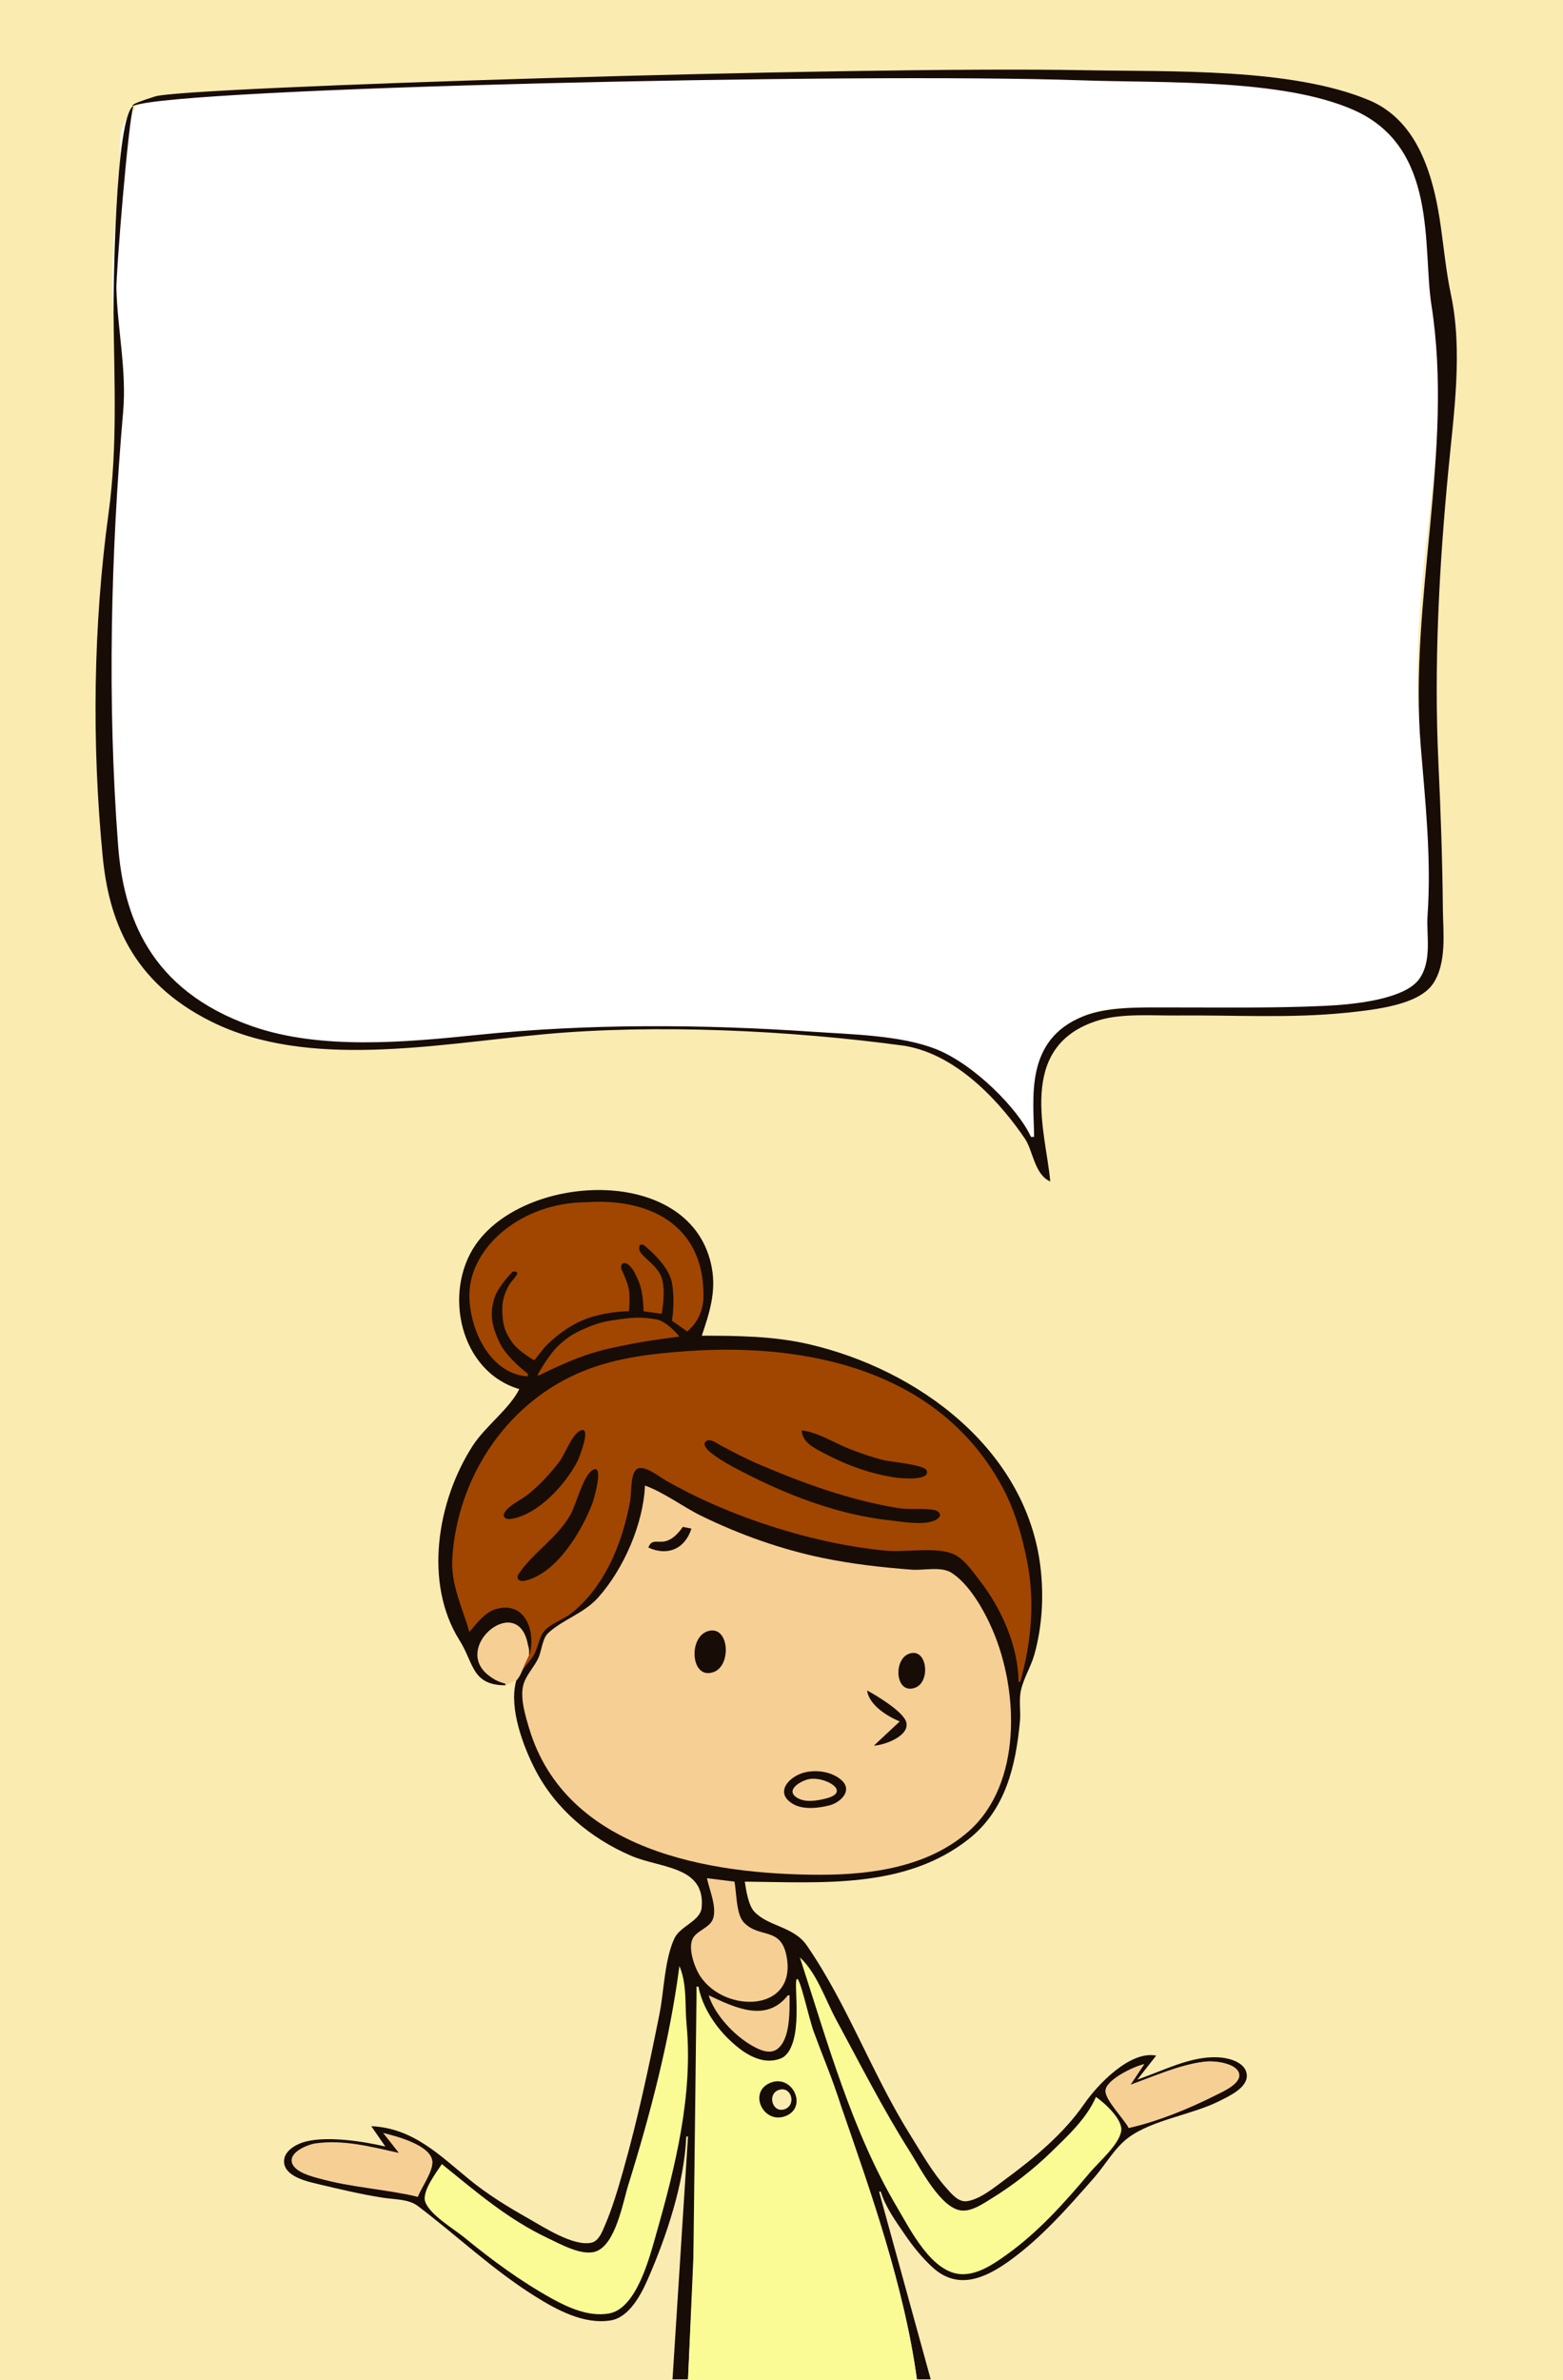
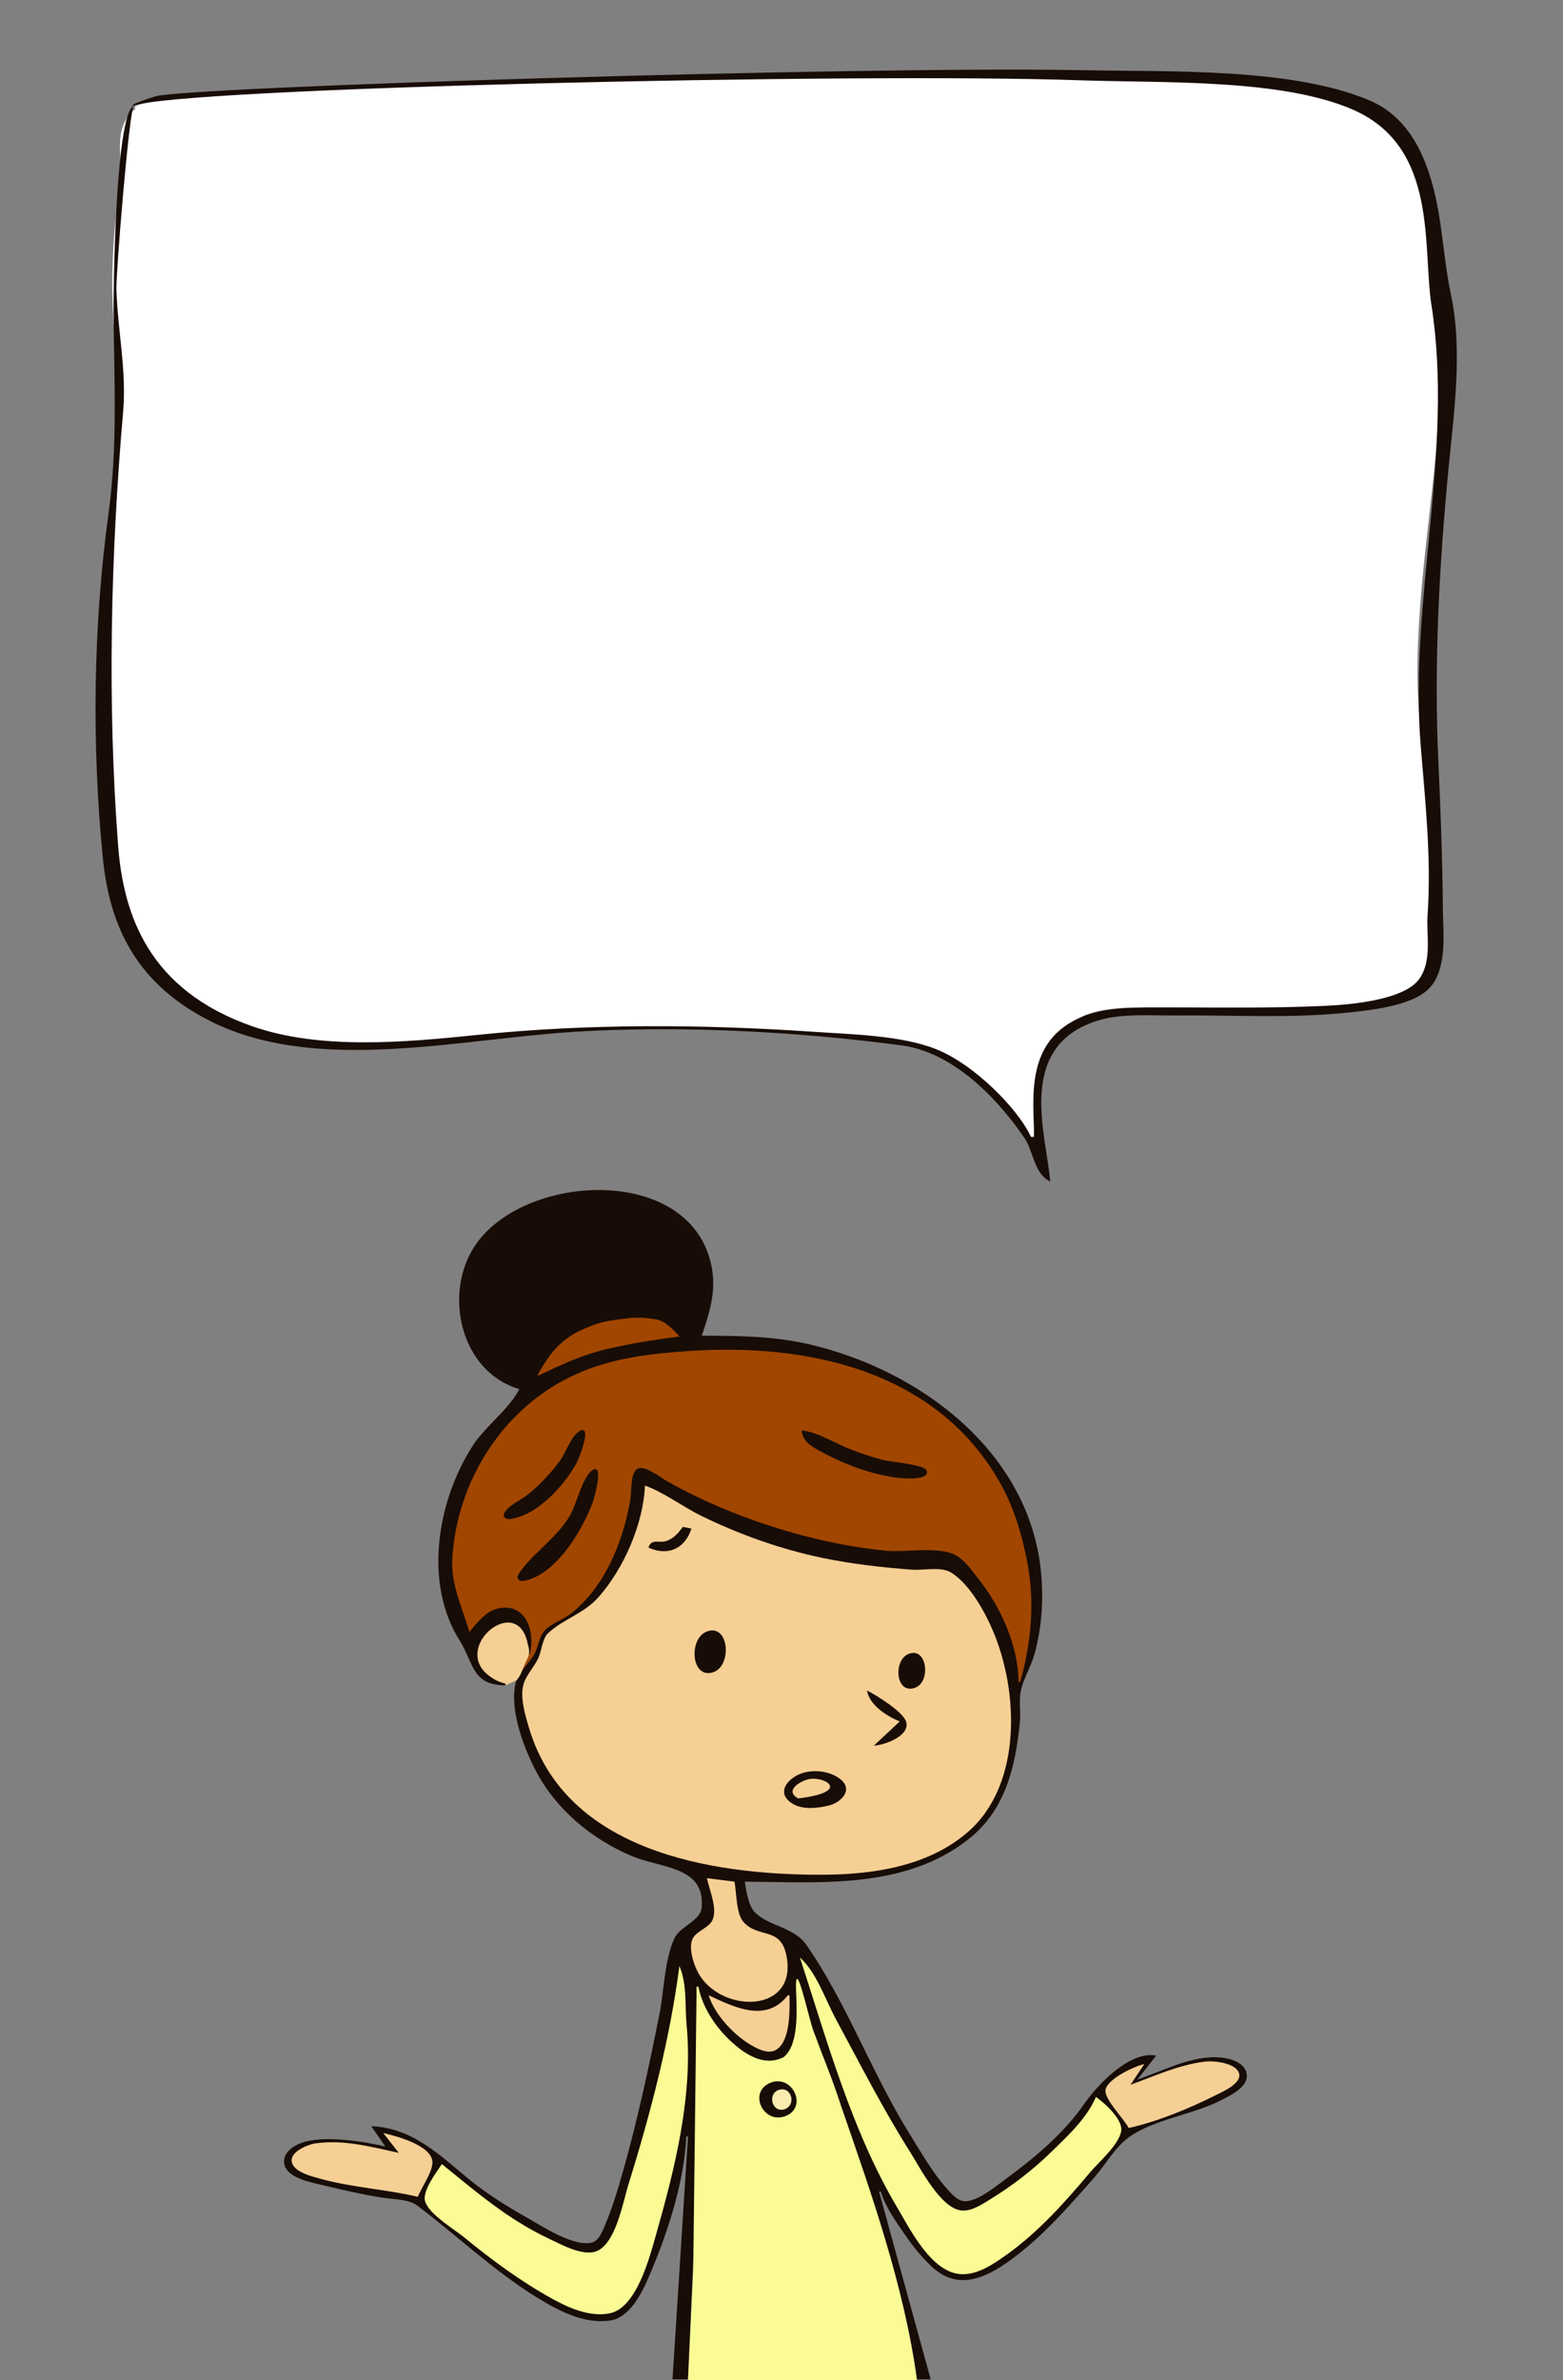
<svg xmlns="http://www.w3.org/2000/svg" width="908" height="1382" viewBox="0 0 908 1382" fill="none">
  <rect x="0" y="0" width="908" height="1382" fill="#808080" stroke="none" />
  <g clip-path="url(#clip0_37_3351)">
-     <rect width="908" height="1382" fill="#FAECB0" />
    <path d="M600.102 663.142C603.556 643.023 590.473 608.286 630.382 589.439C644.729 583.885 661.725 585.169 677.715 585.018C709.061 584.722 750.463 586.746 781.566 584.037C797.325 582.664 815.701 582.668 825.199 572.991C833.696 564.335 831.184 546.832 832.139 536.889C836.856 487.783 823.009 436.655 823.447 387.508C824.003 324.88 837.777 265.78 837.185 203.059C836.899 172.803 832.915 129.49 823.454 99.805C819.393 87.059 813.709 78.901 800.384 68.713C770.993 46.269 708.142 44.772 665.326 45.176C603.357 41.024 540.894 42.807 478.543 43.397C405.07 44.091 326.874 47.216 253.555 47.885C198.897 48.402 69.444 56.714 78.777 63.124C63.837 75.045 72.402 93.892 69.815 108.698C64.504 139.054 63.933 173.536 67.423 203.833C71.512 239.342 68.567 271.742 66.506 307.226C58.689 355.152 60.993 398.677 61.402 441.968C61.74 477.722 61.5 520.436 83.415 554.006C89.986 564.072 106.167 574.015 116.483 582.641C165.042 623.243 238.746 601.829 306.158 601.192C360.642 596.164 423.001 595.509 477.42 599.574C497.881 601.104 525.367 601.841 543.109 609.33C565.076 618.601 589.99 647.719 600.102 663.142Z" fill="white" />
    <path d="M610.106 686.048C608.086 659.39 589.339 607.181 638.378 592.414C651.98 588.318 669.348 589.794 683.908 589.656C716.889 589.345 749.412 591.41 782.296 588.043C799.875 586.242 823.636 583.405 832.122 571.715C840.729 559.859 838.341 540.821 838.219 527.946C837.95 499.468 836.965 471.37 835.621 442.909C832.958 386.568 836.035 328.956 841.437 272.729C844.591 239.92 849.848 203.784 842.91 171.114C837.346 144.915 838.071 119.189 827.498 93.286C822.304 80.552 813.127 65.693 795.512 58.263C750.64 39.347 680.937 41.743 629.521 40.764C496.73 38.249 107.531 50.522 90.27 55.947C73.01 61.373 77.566 61.384 77.566 61.384C103.891 51.093 496.438 42.044 627.754 46.628C675.82 48.312 744.971 45.521 786.456 63.902C835.661 85.707 826.322 143.59 831.57 177.128C844.81 261.765 818.368 348.628 825.375 433.554C828.077 466.31 831.579 498.693 829.315 531.574C828.532 542.962 832.046 557.532 824.654 568.238C816.42 580.164 787.301 583.269 769.503 584.079C738.851 585.478 709.05 584.957 678.398 584.996C662.345 585.016 643.505 584.427 629.252 590.149C594.968 603.912 600.539 637.89 600.75 660.146L598.928 660.163C591.575 644.032 565.981 617.944 543.613 609.132C523.292 601.127 494.761 600.64 471.702 599.07C407.881 594.726 341.612 594.317 277.647 600.903C234.97 605.297 185.977 609.753 146.395 595.87C86.331 574.8 71.656 531.265 68.585 490.661C62.296 407.473 64.304 322.197 71.539 238.992C73.605 215.214 68.308 191.535 67.618 167.806C67.364 159.101 74.507 69.966 77.566 61.384C66.701 67.677 65.865 173.02 65.949 181.998C66.314 220.562 68.376 259.258 63.089 297.804C54.117 363.227 53.261 431.98 59.675 497.514C63.195 533.477 76.109 569.966 122.68 593.165C178.737 621.09 252.61 606.4 315.911 600.559C381.174 594.538 459.85 598.311 525.537 607.267C557.616 612.607 583.001 642.796 595.526 661.376C600.069 668.114 600.936 681.956 610.106 686.048Z" fill="#180C07" />
    <path d="M405.684 781.101H394.184C378.997 780.637 375.727 783.642 360.684 786.101C356.895 786.72 342.813 788.367 342.184 792.6C333.414 792.787 312.616 796.456 310.684 806.1L306.184 811.6L288.684 827.6L285.684 834.1L272.684 855.1C266.651 859.216 262.709 877.624 263.515 884.6C260.084 887.552 260.608 894.362 260.184 898.6C259.096 909.486 263.61 942.706 272.684 951.1C276.476 954.607 281.722 943.315 283.684 940.1L288.184 937.1H298.684C306.25 950.332 306.684 943.1 307.684 960.1L299.684 976.6L309.684 964.6L315.184 949.6L325.184 942.017C332.184 937.517 342.553 929.435 347.684 922.6C357.794 909.134 362.409 895.648 366.684 879.6C369.966 867.28 366.684 857.6 375.684 855.1C379.488 861.514 392.225 870.046 399.684 869.6C410.184 878.6 423.087 877.987 422.184 881.6L430.684 883.1L433.184 886.6H438.184C441.448 890.656 449.187 892.114 454.184 891.6C458.343 896.73 469.04 896.755 475.184 898.6C501.161 906.399 525.983 904.1 552.684 904.1C553.776 909.283 561.919 917.854 566.684 920.1L572.684 925.1L576.684 930.6L582.684 943.1L589.184 980.1H592.184C603.684 950.1 606.184 908.1 584.684 863.6C578.996 852.722 571.097 840.541 562.184 832.1C558.256 828.38 556.684 826.6 549.184 819.1L530.184 806.6L514.184 799.1L504.684 795.6L501.684 792.6H496.684C493.684 790.6 489.986 793.391 490.684 790.6L457.184 783.101L405.684 781.101Z" fill="#A14600" />
    <path d="M301.684 806.6C295.698 818.423 282.03 827.995 274.548 839.6C254.072 871.359 245.917 919.142 267.024 952.6C275.36 965.813 273.996 978.546 293.684 978.6V977.6C290.398 976.651 287.396 975.388 284.699 973.21C266.13 958.208 296.414 926.728 305.551 951.6C306.625 954.524 306.658 957.529 306.684 960.6H307.684C311.27 947.838 305.507 929.751 288.684 934.158C281.678 935.993 277.198 942.433 272.684 947.6C268.549 933.242 261.785 920.137 262.774 904.6C265.66 859.265 292.675 816.863 334.684 797.912C355.195 788.658 377.494 786.039 399.684 784.511C469.812 779.681 545.945 795.961 582.375 863.6C589.52 876.868 593.806 891.887 596.683 906.6C601.284 930.13 599.153 953.634 592.684 976.6H591.684C591.627 955.924 581.586 933.652 569.016 917.6C565.124 912.63 560.445 905.664 554.684 902.779C544.828 897.843 525.81 901.508 514.684 900.43C488.521 897.897 462.429 891.505 437.684 882.736C420.188 876.536 402.807 868.808 386.684 859.599C383.183 857.599 373.475 849.68 369.542 853.386C366.139 856.591 366.916 867.101 366.073 871.6C363.608 884.754 359.736 897.682 353.575 909.6C348.17 920.057 340.979 929.619 331.684 936.931C327.097 940.539 320.022 942.639 316.247 946.99C313.137 950.576 312.643 956.439 310.335 960.6C307.422 965.851 301.213 970.804 299.711 976.6C295.695 992.099 303.981 1014.11 310.942 1027.6C322.734 1050.46 343.251 1067.55 366.684 1077.6C383.876 1084.97 409.752 1083.43 407.625 1107.59C406.922 1115.57 395.122 1118.32 391.759 1125.6C385.974 1138.14 385.8 1156.02 383.084 1169.6C376.978 1200.12 370.486 1230.64 361.974 1260.6C358.918 1271.35 355.689 1282.32 351.256 1292.6C349.739 1296.12 347.784 1301.31 343.591 1302.24C333.084 1304.59 315.423 1292.96 306.684 1288.02C294.805 1281.31 283.32 1274.26 272.723 1265.61C255.382 1251.46 239.9 1235.64 215.684 1234.6L224.684 1247.6L221.684 1248.04L232.684 1250.6L222.684 1238.6C229.684 1240.59 251.148 1246.14 251.087 1255.6C251.049 1261.42 244.634 1269.83 242.684 1275.6C225.746 1270.45 206.974 1270.4 189.684 1265.97C184.013 1264.52 173.812 1262.5 170.346 1257.27C166.873 1252.03 175.828 1247.27 179.684 1245.96C192.406 1241.66 213.818 1247.58 226.684 1248.6L224.684 1246.6C212.184 1243.6 190.995 1240.15 177.684 1243.5C172.247 1244.87 164.546 1248.93 165.021 1255.6C165.589 1263.56 177.447 1266.47 183.684 1267.95C196.635 1271.01 209.517 1274.13 222.684 1276.18C229.106 1277.17 237.314 1276.85 242.684 1280.91C265.675 1298.3 286.063 1317.85 310.684 1333.28C323.397 1341.25 339.122 1349.84 354.684 1347.39C365.428 1345.7 372.326 1332.57 376.259 1323.6C387.093 1298.9 397.515 1267.76 398.684 1240.6H399.684L390.684 1381.6H399.684L404.633 1269.51L404.684 1153.6H405.684C408.368 1168.66 421.58 1185.65 434.684 1193.08C440.929 1196.61 450.677 1198.99 456.47 1193.37C467.263 1182.91 462.685 1162.74 462.684 1149.6H463.684C466.817 1170.51 478.304 1192.46 485.017 1212.6C503.124 1266.92 525.012 1324.63 532.684 1381.6H540.684L510.684 1272.6H511.684C514.285 1281.44 520.54 1290.03 525.713 1297.6C530.353 1304.39 535.621 1310.93 541.684 1316.51C556.441 1330.07 572.375 1322.93 586.684 1312.59C605.247 1299.18 620.499 1281.7 635.529 1264.6C642.039 1257.19 647.706 1246.94 655.699 1241.11C669.929 1230.72 692.686 1227.98 708.684 1219.84C714.161 1217.06 725.036 1212.18 724.297 1204.62C723.648 1197.97 715.205 1195.37 709.684 1194.77C695.718 1193.28 681.385 1199.7 668.684 1204.6L668.184 1206.08C680.597 1202.69 694.453 1195.48 707.684 1197.37C711.738 1197.95 720.469 1199.85 719.763 1205.59C719.11 1210.9 709.819 1214.75 705.684 1216.84C690.184 1224.71 672.642 1231.68 655.684 1235.6C653.153 1228.69 643.426 1221.54 642.466 1214.89C641.536 1208.44 659.698 1200.07 664.684 1198.6L656.684 1210.6L670.184 1205.5L669.393 1204.33L660.684 1207.6L671.684 1193.6C656.332 1190.63 637.515 1210.61 629.91 1221.6C617.772 1239.14 600.721 1253.18 583.684 1265.72C577.731 1270.1 569.248 1277.17 561.684 1278.15C556.704 1278.79 552.829 1273.92 549.858 1270.6C541.552 1261.31 535.316 1250.12 528.734 1239.6C506.595 1204.23 492.333 1163.91 468.683 1129.62C461.094 1118.61 446.463 1118.73 438.248 1110.09C434.762 1106.42 433.406 1097.49 432.684 1092.6C476.684 1092.96 525.605 1097.15 562.684 1067.93C584.181 1050.99 590.052 1025.48 592.514 999.6C593.076 993.692 591.817 987.418 593.074 981.6C594.618 974.461 598.958 967.746 600.939 960.6C605.504 944.127 606.473 926.485 604.398 909.6C596.038 841.567 533.451 795.15 469.684 780.487C449.3 775.8 428.473 775.6 407.684 775.6C412.071 762.631 416.033 750.429 413.6 736.6C402.961 676.124 305.754 680.374 276.409 722.601C257.254 750.162 267.001 796.394 301.684 806.6Z" fill="#180C07" />
    <path d="M337.015 830.776C332.039 833.224 328.41 844.165 325.03 848.6C319.635 855.679 313.642 862.217 306.684 867.792C302.705 870.98 296.253 873.689 293.346 877.906C291.342 880.815 293.884 882.433 296.703 882.012C312.634 879.634 328.452 861.972 335.422 848.6C336.291 846.933 344.125 827.278 337.015 830.776Z" fill="#180C07" />
    <path d="M465.684 830.6C466.229 837.677 472.922 840.757 478.684 843.818C491.815 850.793 505.954 855.91 520.684 858.021C523.299 858.395 540.648 860.039 538.338 853.86C537.034 850.371 516.827 848.81 512.684 847.716C505.96 845.939 499.135 843.593 492.684 840.996C484.107 837.543 474.926 831.547 465.684 830.6Z" fill="#180C07" />
-     <path d="M410.331 836.732C407.145 838.869 412.167 842.986 413.728 844.161C420.687 849.401 428.912 853.468 436.684 857.352C461.417 869.71 489.085 879.811 516.684 882.766C523.532 883.499 539.292 886.553 545.061 881.592C547.596 879.412 544.932 877.141 542.625 876.748C535.777 875.582 528.629 876.819 521.684 875.68C493.611 871.075 466.753 861.33 440.684 850.173C433.21 846.974 425.851 843.128 418.684 839.292C416.653 838.205 412.741 835.116 410.331 836.732Z" fill="#180C07" />
    <path d="M344.15 853.686C338.546 857.245 334.789 873.595 331.347 879.6C323.487 893.309 309.66 901.448 301.346 913.881C299.408 916.779 301.815 918.51 304.703 917.903C323.256 914.008 338.176 888.768 344.259 872.6C345.011 870.601 351.209 849.204 344.15 853.686Z" fill="#180C07" />
    <path d="M374.684 862.6C373.721 884.967 362.303 911.033 347.51 927.6C339.022 937.106 326.804 940.318 318.273 948.443C315.136 951.43 314.604 958.628 312.819 962.6C310.491 967.778 305.963 972.238 304.247 977.6C301.795 985.261 305.182 996.19 307.405 1003.6C328.767 1074.8 412.534 1088.6 476.684 1088.6C506.549 1088.6 539.364 1083.97 562.684 1063.42C593.882 1035.92 591.821 981.801 576.683 946.6C571.862 935.388 563.248 919.883 552.684 913.203C546.712 909.427 536.487 911.971 529.684 911.455C512.124 910.123 494.972 908.177 477.684 904.597C453.685 899.626 429.699 891.071 407.684 880.341C396.621 874.949 386.196 866.815 374.684 862.6Z" fill="#F6CF94" />
    <path d="M396.684 886.6C394.177 890.127 391.06 893.725 386.684 894.908C382.339 896.082 378.443 893.317 376.684 898.6C387.629 903.708 397.869 899.548 401.684 887.6L396.684 886.6Z" fill="#180C07" />
    <path d="M293.684 977.6L293.684 978.6L300.184 975.6C303 972.36 303.758 968.448 305.684 964.6C307.139 961.692 308.184 959.6 306.684 955.1C301.184 924.1 261.712 956.447 284.184 973.1C287.433 975.508 289.801 976.678 293.684 977.6Z" fill="#F6CF94" />
    <path d="M410.689 947.347C399.702 951.407 401.48 975.799 414.679 970.854C425.408 966.835 423.471 942.623 410.689 947.347Z" fill="#180C07" />
    <path d="M527.858 960.358C518.721 963.974 520.24 984.228 531.641 979.992C540.947 976.534 538.611 956.102 527.858 960.358Z" fill="#180C07" />
    <path d="M503.684 981.6C505 990.126 515.23 996.464 522.684 999.6L507.684 1013.6C513.444 1013.47 529.025 1008 526.378 999.693C524.495 993.786 509.08 984.396 503.684 981.6Z" fill="#180C07" />
    <path d="M467.684 1029.13C458.612 1031.23 449.427 1040.9 460.699 1047.51C466.589 1050.97 475.354 1049.94 481.684 1048.36C488.38 1046.69 495.801 1039.52 488.536 1033.39C483.024 1028.74 474.575 1027.54 467.684 1029.13Z" fill="#180C07" />
-     <path d="M469.684 1033.13C464.604 1034.29 455.475 1039.88 463.743 1044.28C468.341 1046.73 474.889 1045.56 479.684 1044.36C495.409 1040.44 478.706 1031.06 469.684 1033.13Z" fill="#F6CF94" />
+     <path d="M469.684 1033.13C464.604 1034.29 455.475 1039.88 463.743 1044.28C495.409 1040.44 478.706 1031.06 469.684 1033.13Z" fill="#F6CF94" />
    <path d="M462.684 1149.6C461.184 1154.1 466.85 1185.35 455.184 1194.6C445.684 1199.1 437.745 1195.02 431.684 1191.1C419.184 1182.1 408.684 1168.6 405.684 1153.6H404.684L402.723 1318.1L399.684 1382.1H532.684C525.184 1327.1 506.34 1274.1 488.684 1223.1C483.963 1208.32 478.184 1194.6 472.684 1179.6C469.769 1171.65 464.184 1145.1 462.684 1149.6Z" fill="#FAFB95" />
    <path d="M410.684 1090.6C412.057 1097.25 416.755 1107.84 414.08 1114.5C412.225 1119.11 405.962 1120.7 403.041 1124.64C398.975 1130.13 403.421 1142.45 406.817 1147.56C421.368 1169.45 463.4 1168.41 456.876 1135.6C453.501 1118.62 441.169 1125.77 432.118 1116.29C427.627 1111.58 427.909 1098.92 426.684 1092.6L410.684 1090.6Z" fill="#F6CF94" />
    <path d="M464.684 1136.6C480.498 1185.2 494.932 1237.48 521.081 1281.6C528.751 1294.54 541.265 1320 558.684 1320.54C568.228 1320.84 577.265 1314.59 584.684 1309.3C603.18 1296.12 618.567 1278.91 633.095 1261.6C638.205 1255.51 649.869 1245.59 651.327 1237.6C652.576 1230.75 641.527 1221.01 636.684 1217.6C631.277 1230.13 620.29 1240.22 610.684 1249.59C600.254 1259.76 588.108 1269.17 575.684 1276.79C570.918 1279.71 564.855 1283.92 558.97 1283.59C546.671 1282.9 534.503 1258.7 528.737 1249.6C512.966 1224.7 499.69 1198.49 485.684 1172.6C479.407 1161 474.547 1145.64 464.684 1136.6Z" fill="#FAFB95" />
    <path d="M394.684 1141.6C389.209 1184 377.747 1227.84 365.025 1268.6C361.819 1278.87 357.615 1303.85 345.719 1307.47C337.787 1309.89 325.633 1303.1 318.684 1299.82C294.832 1288.56 276.845 1272.86 256.684 1256.6C253.553 1261.35 244.947 1272.51 247.04 1278.51C249.67 1286.05 263.608 1294.2 269.684 1299.18C285.767 1312.36 302.468 1324.66 320.684 1334.74C330.479 1340.16 342.21 1345.33 353.684 1343.38C369.803 1340.63 377.343 1310.78 381.105 1297.6C392.255 1258.54 402.737 1216.41 398.854 1175.6C397.795 1164.47 399.233 1152.15 394.684 1141.6Z" fill="#FAFB95" />
    <path d="M411.684 1158.6C415.324 1170.02 426.402 1181.81 436.684 1187.72C440.875 1190.13 446.953 1193.14 451.47 1189.86C459.334 1184.14 458.678 1167.23 458.684 1158.6H457.684C445.043 1174.8 426.61 1165.57 411.684 1158.6Z" fill="#F6CF94" />
    <path d="M656.684 1210.6L664.684 1198.6C659.184 1199.6 642.216 1207.63 642.184 1214.1C642.157 1219.56 652.934 1230.43 655.684 1235.6C672.184 1232.1 691.7 1223.87 707.184 1216.1C710.918 1214.23 721.901 1209.32 719.684 1203.6C717.452 1197.84 705.228 1196.47 700.184 1197.1C683.892 1199.12 670.684 1205.6 656.684 1210.6Z" fill="#F6CF94" />
    <path d="M447.699 1209.34C434.197 1214.64 443.589 1234.05 456.669 1228.59C469.283 1223.32 460.333 1204.39 447.699 1209.34Z" fill="#180C07" />
    <path d="M452.727 1213.45C445.46 1215.56 448.527 1227.05 455.641 1224.8C462.815 1222.53 459.887 1211.37 452.727 1213.45Z" fill="#FAECB0" />
    <path d="M222.684 1238.6L231.684 1250.1C215.684 1246.6 199.562 1242.21 183.184 1244.6C178.945 1245.22 167.05 1249.76 169.856 1256.39C172.054 1261.58 180.892 1263.6 186.184 1265.1C204.184 1270.2 224.576 1271.28 242.684 1275.6C244.836 1270.36 251.333 1261.16 251.184 1255.6C251.184 1245.59 229.282 1240.13 222.684 1238.6Z" fill="#F6CF94" />
-     <path d="M408.684 752.1C408.684 779.991 375.739 787.1 338.184 787.1C296.184 819.6 272.684 779.991 272.684 752.1C272.684 724.21 303.129 698.1 340.684 698.1C375.684 695.6 408.684 710.1 408.684 752.1Z" fill="#A14600" />
    <path d="M287.352 753.376C289.596 746.587 297.852 738.376 297.852 738.376C297.852 738.376 301.184 737.876 300.352 739.876C299.52 741.876 296.908 743.899 295.352 746.876C292.389 752.544 291.543 756.487 291.852 762.876C292.192 769.908 293.678 774.206 297.852 779.876C301.558 784.91 310.352 789.876 310.352 789.876L316.352 782.376C316.352 782.376 325.352 772.376 337.852 766.876C350.352 761.376 365.352 761.376 365.352 761.376C365.352 761.376 366.166 753.689 365.352 748.876C364.487 743.76 361.184 737.876 360.852 736.376C360.52 734.876 361.52 732.376 364.352 733.876C367.184 735.376 369.442 740.156 371.352 744.876C373.797 750.917 373.852 761.376 373.852 761.376L384.352 762.876C384.352 762.876 387.038 749.625 384.352 741.876C381.666 734.125 371.684 729.376 371.352 725.376C371.02 721.376 373.852 722.876 373.852 722.876C373.852 722.876 388.352 733.876 390.352 744.876C392.352 755.876 390.352 766.876 390.352 766.876L407.352 778.876L406.352 782.376C406.352 782.376 368.852 782.376 343.852 791.376C318.852 800.376 306.852 811.376 306.852 811.376L304.352 804.376L306.852 797.876C306.852 797.876 294.428 788.497 290.352 779.876C285.9 770.46 284.084 763.265 287.352 753.376Z" fill="#180C07" />
    <path d="M324.684 781.1C318.508 786.791 312.184 798.6 312.184 798.6H313.184C313.184 798.6 328.996 790.711 339.684 787.1C350.542 783.432 356.937 782.301 368.184 780.1C378.455 778.09 394.684 776.1 394.684 776.1C394.684 776.1 387.656 767.179 381.184 766.1C372.184 764.6 368.008 764.999 359.684 766.1C352.501 767.051 348.376 767.823 341.684 770.6C334.477 773.591 330.422 775.813 324.684 781.1Z" fill="#A14600" />
  </g>
  <defs>
    <clipPath id="clip0_37_3351">
      <rect width="908" height="1382" fill="white" />
    </clipPath>
  </defs>
</svg>